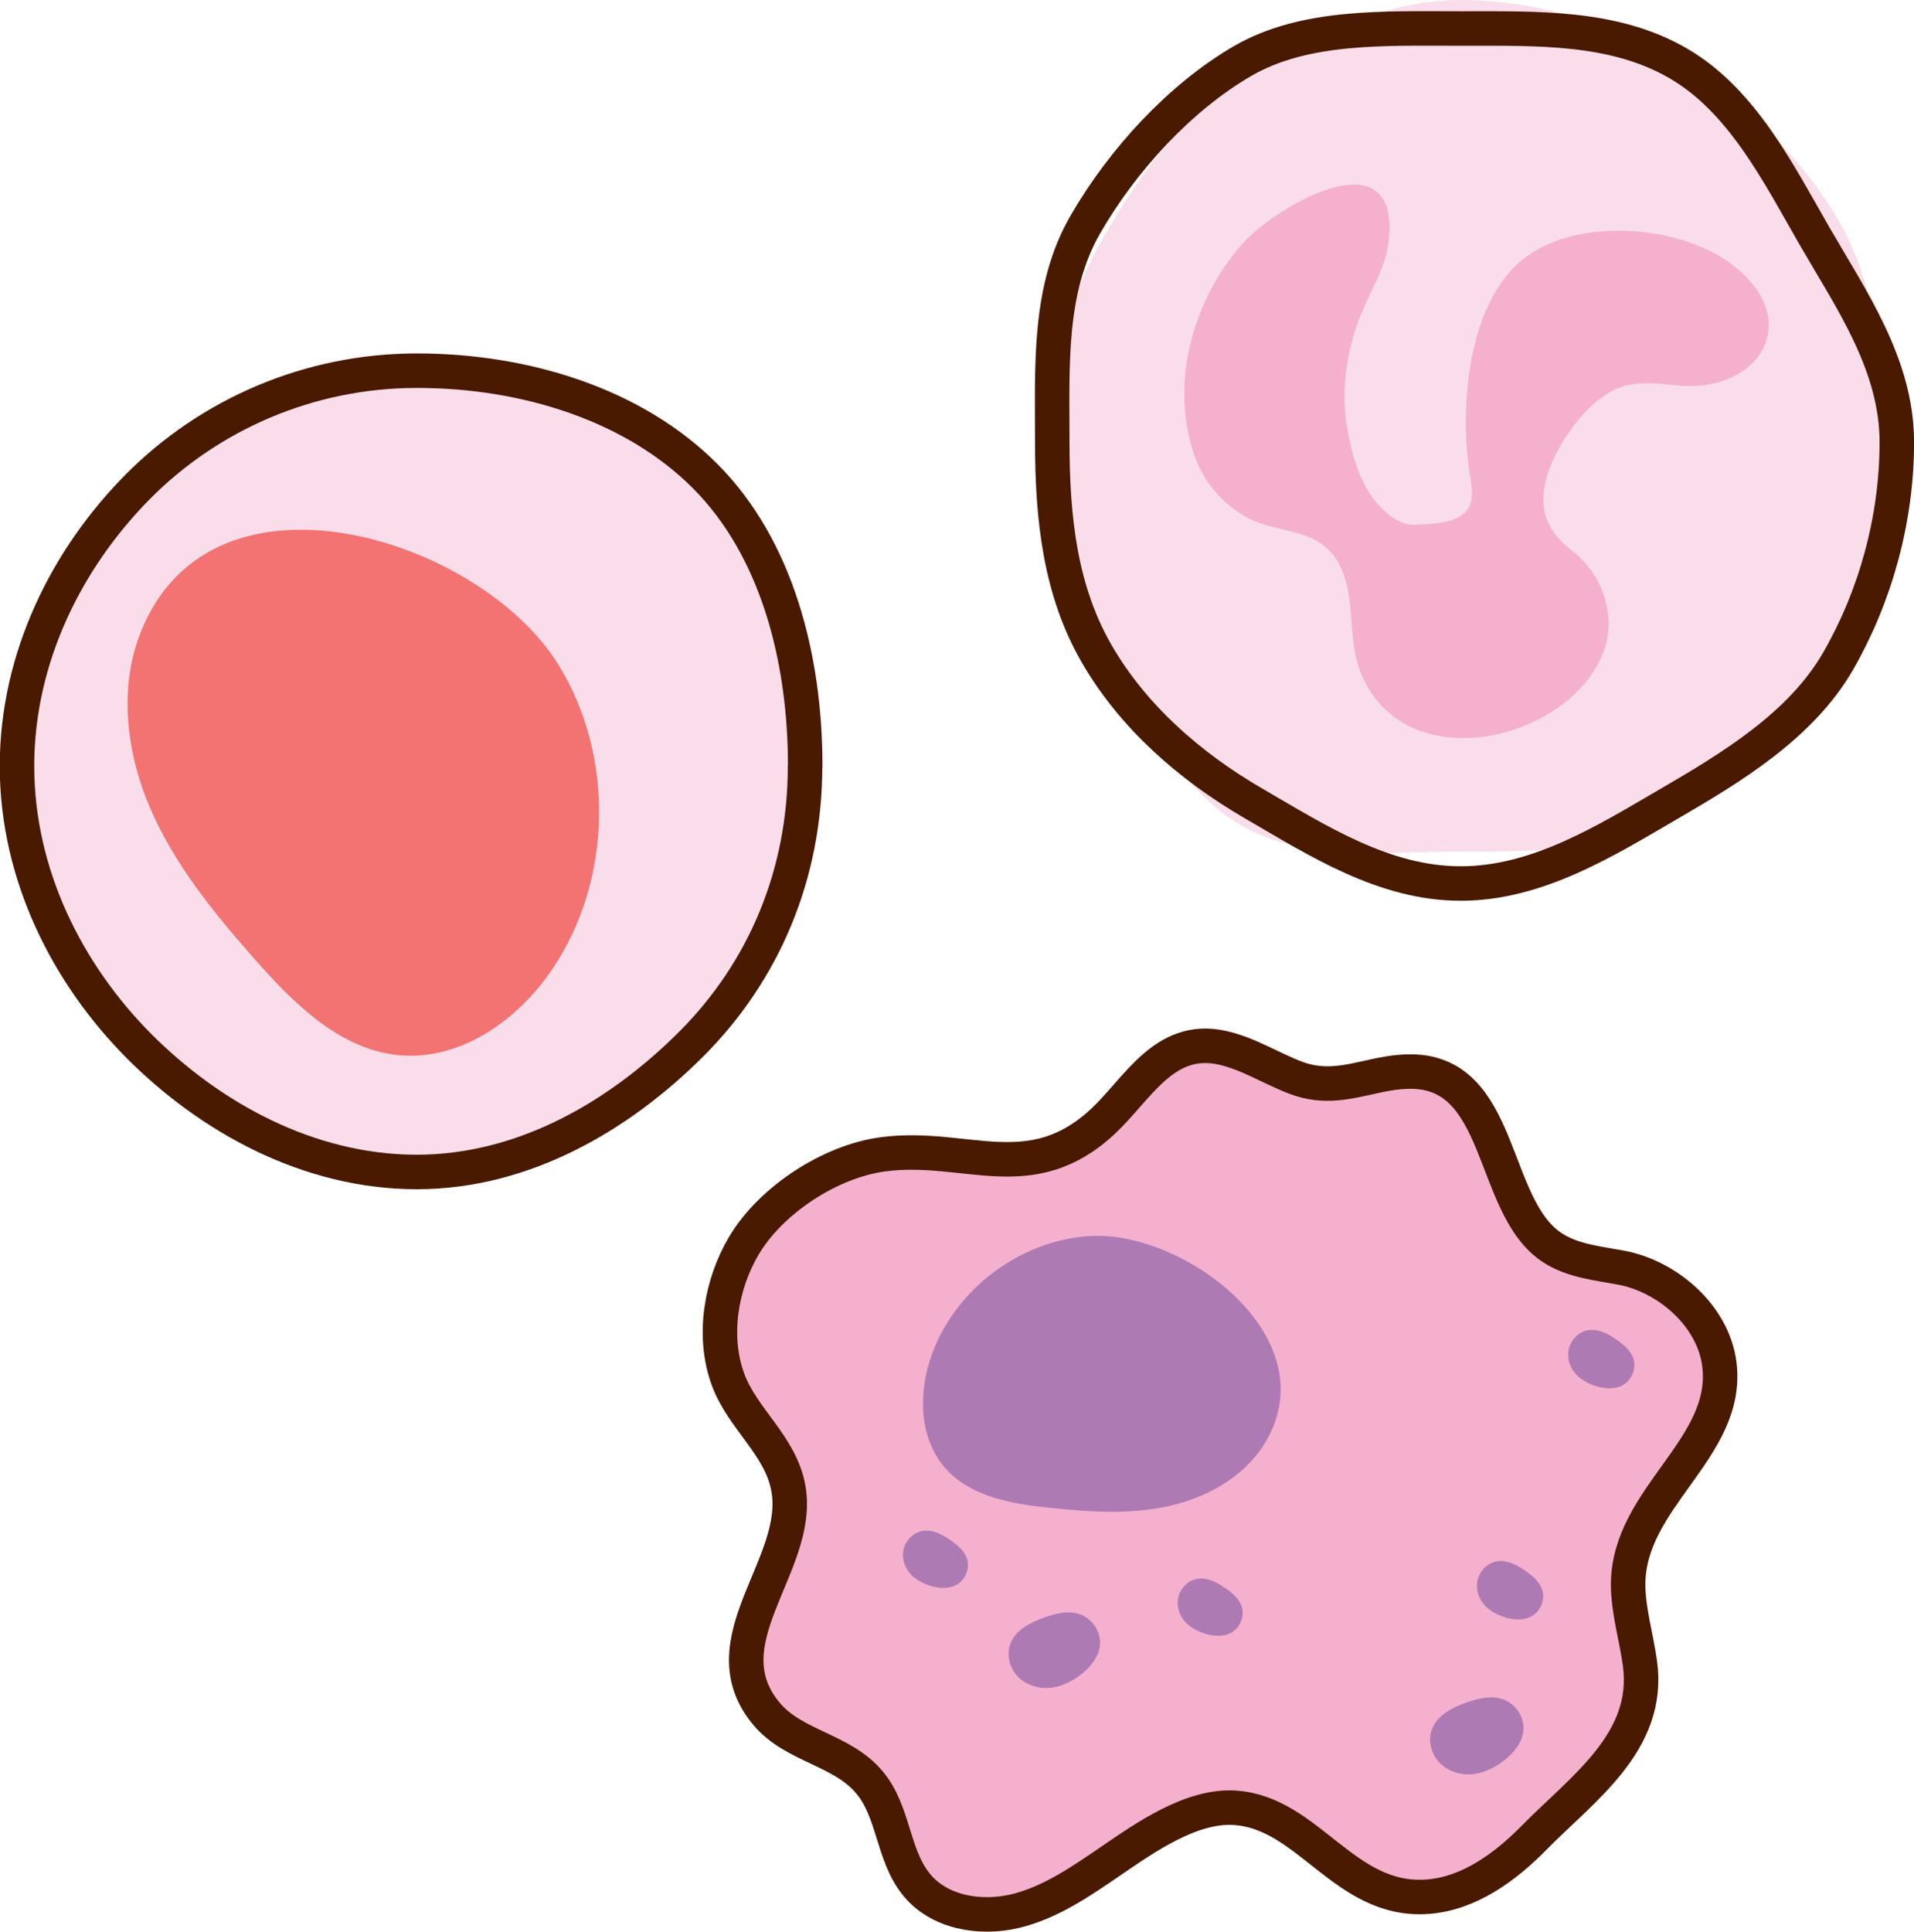
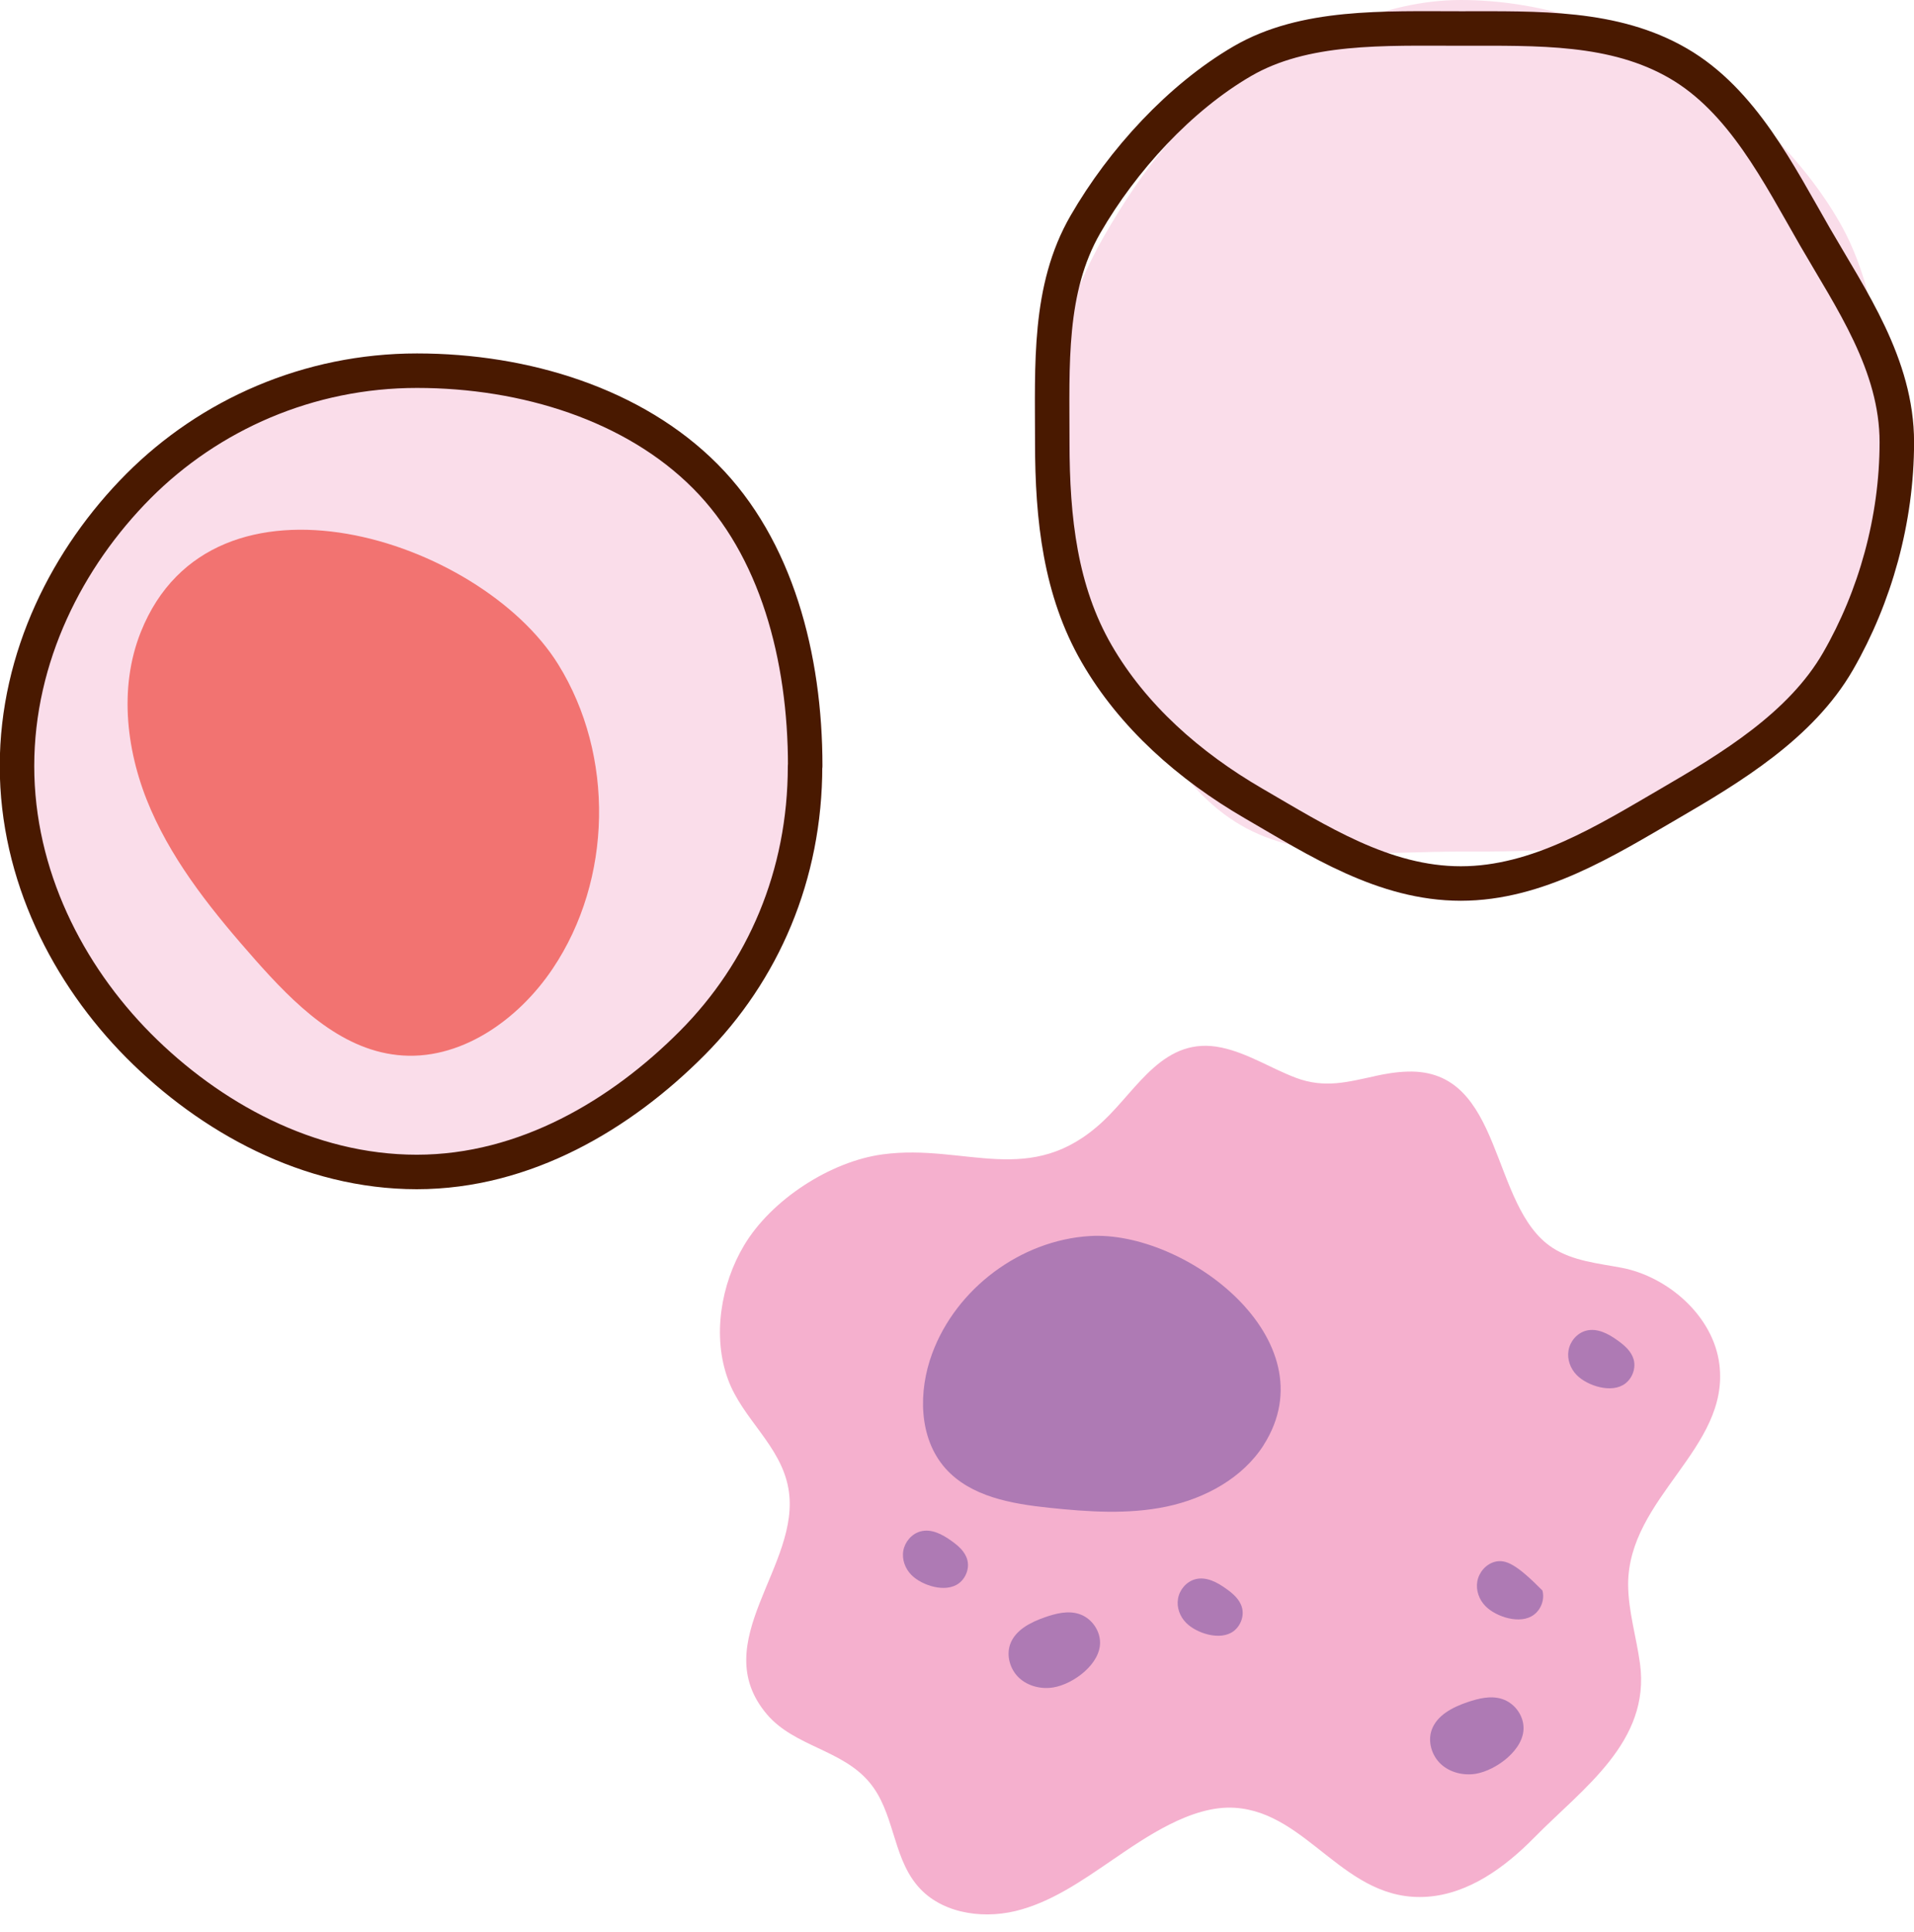
<svg xmlns="http://www.w3.org/2000/svg" class="" fill="none" viewBox="0 0 111 112" height="112" width="111">
  <g clip-path="url(#clip0_727_986)">
    <path fill="#FADDEA" d="M46.697 44.417C46.697 38.098 45.024 31.748 40.899 27.612C36.774 23.466 30.467 21.493 24.181 21.493C17.894 21.493 12.155 24.047 8.03 28.183C3.906 32.329 0.986 38.098 0.986 44.417C0.986 50.737 3.925 56.486 8.04 60.632C12.165 64.778 17.884 67.953 24.171 67.953C30.457 67.953 36.027 64.618 40.142 60.482C44.267 56.336 46.688 50.747 46.688 44.428L46.697 44.417Z" />
    <path stroke-linejoin="round" stroke-linecap="round" stroke-width="2" stroke="#491900" d="M46.697 44.417C46.697 38.098 45.024 31.748 40.899 27.612C36.774 23.466 30.467 21.493 24.181 21.493C17.894 21.493 12.155 24.047 8.03 28.183C3.906 32.329 0.986 38.098 0.986 44.417C0.986 50.737 3.925 56.486 8.04 60.632C12.165 64.778 17.884 67.953 24.171 67.953C30.457 67.953 36.027 64.618 40.142 60.482C44.267 56.336 46.688 50.747 46.688 44.428L46.697 44.417Z" />
    <path fill="#F27371" d="M8.17 36.635C6.855 39.92 7.333 43.726 8.758 46.971C10.182 50.216 12.454 52.99 14.795 55.644C17.047 58.188 19.677 60.812 23.045 61.173C26.632 61.563 30.039 59.17 32.052 56.165C35.519 51.007 35.648 43.796 32.37 38.518C27.837 31.217 12.315 26.27 8.17 36.635Z" />
    <path fill="#FADDEA" d="M109.236 25.639C109.236 21.142 108.768 16.525 106.686 12.89C104.604 9.254 101.087 5.799 97.36 3.626C93.634 1.452 89.191 0 84.717 0C80.244 0 76.059 2.183 72.452 4.287C68.846 6.39 66.205 9.905 64.053 13.651C61.901 17.396 60.865 21.142 60.865 25.639C60.865 30.136 62.051 33.952 64.143 37.577C66.235 41.203 68.238 45.679 71.954 47.843C75.671 50.006 80.244 49.375 84.707 49.375C89.171 49.375 93.534 49.395 97.151 47.292C100.768 45.189 104.016 41.824 106.168 38.078C108.32 34.332 109.227 30.116 109.227 25.629L109.236 25.639Z" />
    <path stroke-linejoin="round" stroke-linecap="round" stroke-width="2" stroke="#491900" d="M110.004 25.639C110.004 21.142 107.343 17.346 105.251 13.721C103.159 10.095 101.057 5.839 97.331 3.676C93.604 1.512 89.191 1.653 84.717 1.653C80.244 1.653 75.641 1.452 72.034 3.555C68.427 5.659 65.109 9.264 62.947 13.01C60.785 16.756 61.025 21.152 61.025 25.639C61.025 30.126 61.503 34.272 63.595 37.898C65.687 41.523 68.965 44.417 72.692 46.581C76.418 48.744 80.254 51.228 84.717 51.228C89.181 51.228 93.156 48.724 96.772 46.621C100.389 44.518 104.444 42.074 106.596 38.338C108.748 34.603 110.004 30.136 110.004 25.639Z" />
-     <path fill="#F5B0CE" d="M100.429 15.323C97.39 13.06 91.681 12.589 88.533 14.873C85.106 17.366 84.637 23.596 85.225 27.392C85.295 27.842 85.385 28.303 85.355 28.764C85.265 30.366 83.372 30.346 82.097 30.426C81.33 30.476 80.672 30.006 80.124 29.465C78.928 28.293 78.44 26.51 78.141 24.908C77.673 22.354 78.201 19.71 79.297 17.387C79.805 16.315 80.383 15.253 80.523 14.082C81.22 8.353 75.451 11.177 72.871 13.35C72.562 13.611 72.293 13.871 72.084 14.091C69.165 17.377 67.78 22.294 69.314 26.53C69.852 28.003 70.908 29.204 72.263 29.976C73.997 30.957 76.238 30.547 77.474 32.399C78.62 34.122 78.161 36.465 78.709 38.398C79.297 40.472 80.811 41.994 82.894 42.545C85.086 43.126 87.467 42.665 89.469 41.583C91.572 40.441 93.405 38.338 93.285 35.945C93.206 34.422 92.459 32.95 91.253 31.999C90.097 31.097 89.37 30.146 89.529 28.544C89.739 26.45 91.741 23.486 93.654 22.584C94.74 22.074 95.995 22.214 97.181 22.344C102.033 22.875 104.733 18.548 100.409 15.313L100.429 15.323Z" />
    <path fill="#F5B0CE" d="M79.745 62.395C78.231 62.715 76.836 63.136 75.132 62.485C73.688 61.934 72.353 61.063 70.848 60.742C67.511 60.031 65.996 63.116 63.974 65.009C59.769 68.945 56.003 66.291 51.201 66.931C48.162 67.332 44.725 69.566 43.151 72.21C41.806 74.463 41.297 77.488 42.224 79.991C43.061 82.275 45.283 83.817 45.721 86.301C46.518 90.748 40.899 95.194 44.486 99.411C46.08 101.274 48.84 101.444 50.424 103.347C51.849 105.049 51.749 107.503 53.114 109.226C54.419 110.888 56.83 111.299 58.883 110.808C60.925 110.317 62.708 109.076 64.452 107.884C66.415 106.542 69.095 104.659 71.606 104.819C75.9 105.089 77.972 110.317 82.774 109.977C85.175 109.807 87.278 108.274 88.971 106.552C91.801 103.677 95.726 100.993 95.109 96.456C94.9 94.924 94.431 93.422 94.421 91.879C94.421 86.822 100.329 83.977 99.712 79.1C99.353 76.276 96.703 74.022 94.063 73.511C92.688 73.251 91.223 73.121 90.037 72.35C86.361 69.966 87.248 61.954 81.618 62.134C80.951 62.154 80.333 62.264 79.725 62.395H79.745Z" />
-     <path stroke-linejoin="round" stroke-linecap="round" stroke-width="2" stroke="#491900" d="M79.746 62.395C78.231 62.715 76.836 63.136 75.132 62.485C73.688 61.934 72.353 61.063 70.848 60.742C67.511 60.031 65.996 63.116 63.974 65.009C59.769 68.945 56.003 66.291 51.201 66.931C48.162 67.332 44.725 69.566 43.151 72.21C41.806 74.463 41.297 77.488 42.224 79.991C43.061 82.275 45.283 83.817 45.721 86.301C46.518 90.748 40.899 95.194 44.486 99.411C46.08 101.274 48.84 101.444 50.424 103.347C51.849 105.049 51.749 107.503 53.114 109.226C54.419 110.888 56.83 111.299 58.883 110.808C60.925 110.317 62.708 109.075 64.452 107.884C66.415 106.542 69.095 104.659 71.606 104.819C75.9 105.089 77.972 110.317 82.774 109.977C85.175 109.807 87.278 108.274 88.971 106.552C91.801 103.677 95.726 100.993 95.109 96.456C94.9 94.924 94.431 93.422 94.421 91.879C94.421 86.822 100.329 83.977 99.712 79.1C99.353 76.276 96.703 74.022 94.063 73.511C92.688 73.251 91.223 73.121 90.037 72.35C86.361 69.966 87.248 61.954 81.618 62.134C80.951 62.154 80.333 62.264 79.725 62.395H79.746Z" />
    <path fill="#AE7AB4" d="M73.299 83.767C72.074 85.7 69.892 86.882 67.66 87.353C65.428 87.823 63.107 87.663 60.835 87.423C58.653 87.192 56.292 86.782 54.828 85.139C53.273 83.386 53.243 80.682 54.06 78.479C55.455 74.703 59.191 71.919 63.187 71.669C68.726 71.318 77.155 77.678 73.289 83.777L73.299 83.767Z" />
    <path fill="#AE7AB4" d="M63.794 95.155C63.755 94.454 63.246 93.793 62.579 93.582C61.931 93.372 61.234 93.552 60.596 93.772C59.769 94.063 58.883 94.504 58.584 95.335C58.344 96.006 58.584 96.807 59.102 97.288C59.62 97.769 60.387 97.959 61.094 97.839C62.25 97.648 63.874 96.457 63.794 95.155Z" />
    <path fill="#AE7AB4" d="M88.354 100.112C88.314 99.391 87.796 98.73 87.108 98.51C86.451 98.299 85.743 98.479 85.086 98.7C84.239 98.99 83.342 99.451 83.033 100.292C82.784 100.983 83.033 101.794 83.561 102.285C84.089 102.776 84.876 102.966 85.594 102.846C86.769 102.646 88.433 101.434 88.354 100.112Z" />
    <path fill="#AE7AB4" d="M71.546 94.574C71.964 94.253 72.163 93.682 72.024 93.201C71.894 92.731 71.496 92.39 71.097 92.11C70.579 91.739 69.952 91.399 69.314 91.569C68.796 91.709 68.407 92.18 68.318 92.691C68.228 93.201 68.427 93.732 68.786 94.093C69.374 94.694 70.769 95.165 71.546 94.574Z" />
    <path fill="#AE7AB4" d="M55.615 91.799C56.033 91.479 56.232 90.908 56.093 90.427C55.963 89.956 55.565 89.616 55.166 89.335C54.648 88.965 54.02 88.624 53.383 88.795C52.865 88.935 52.476 89.406 52.386 89.916C52.297 90.427 52.496 90.958 52.855 91.318C53.443 91.919 54.837 92.39 55.615 91.799Z" />
    <path fill="#AE7AB4" d="M94.252 80.222C94.68 79.901 94.88 79.31 94.74 78.819C94.601 78.339 94.202 77.998 93.794 77.708C93.266 77.327 92.618 76.987 91.98 77.157C91.452 77.297 91.054 77.778 90.964 78.299C90.874 78.819 91.074 79.36 91.442 79.731C92.04 80.342 93.465 80.822 94.252 80.222Z" />
-     <path fill="#AE7AB4" d="M88.961 93.622C89.39 93.301 89.589 92.71 89.45 92.22C89.31 91.739 88.912 91.398 88.503 91.108C87.975 90.728 87.328 90.387 86.69 90.557C86.162 90.698 85.763 91.178 85.674 91.699C85.584 92.22 85.783 92.761 86.152 93.131C86.75 93.742 88.174 94.223 88.961 93.622Z" />
+     <path fill="#AE7AB4" d="M88.961 93.622C89.39 93.301 89.589 92.71 89.45 92.22C87.975 90.728 87.328 90.387 86.69 90.557C86.162 90.698 85.763 91.178 85.674 91.699C85.584 92.22 85.783 92.761 86.152 93.131C86.75 93.742 88.174 94.223 88.961 93.622Z" />
  </g>
  <defs>
    <clipPath id="clip0_727_986">
      <rect fill="white" height="112" width="111" />
    </clipPath>
  </defs>
</svg>